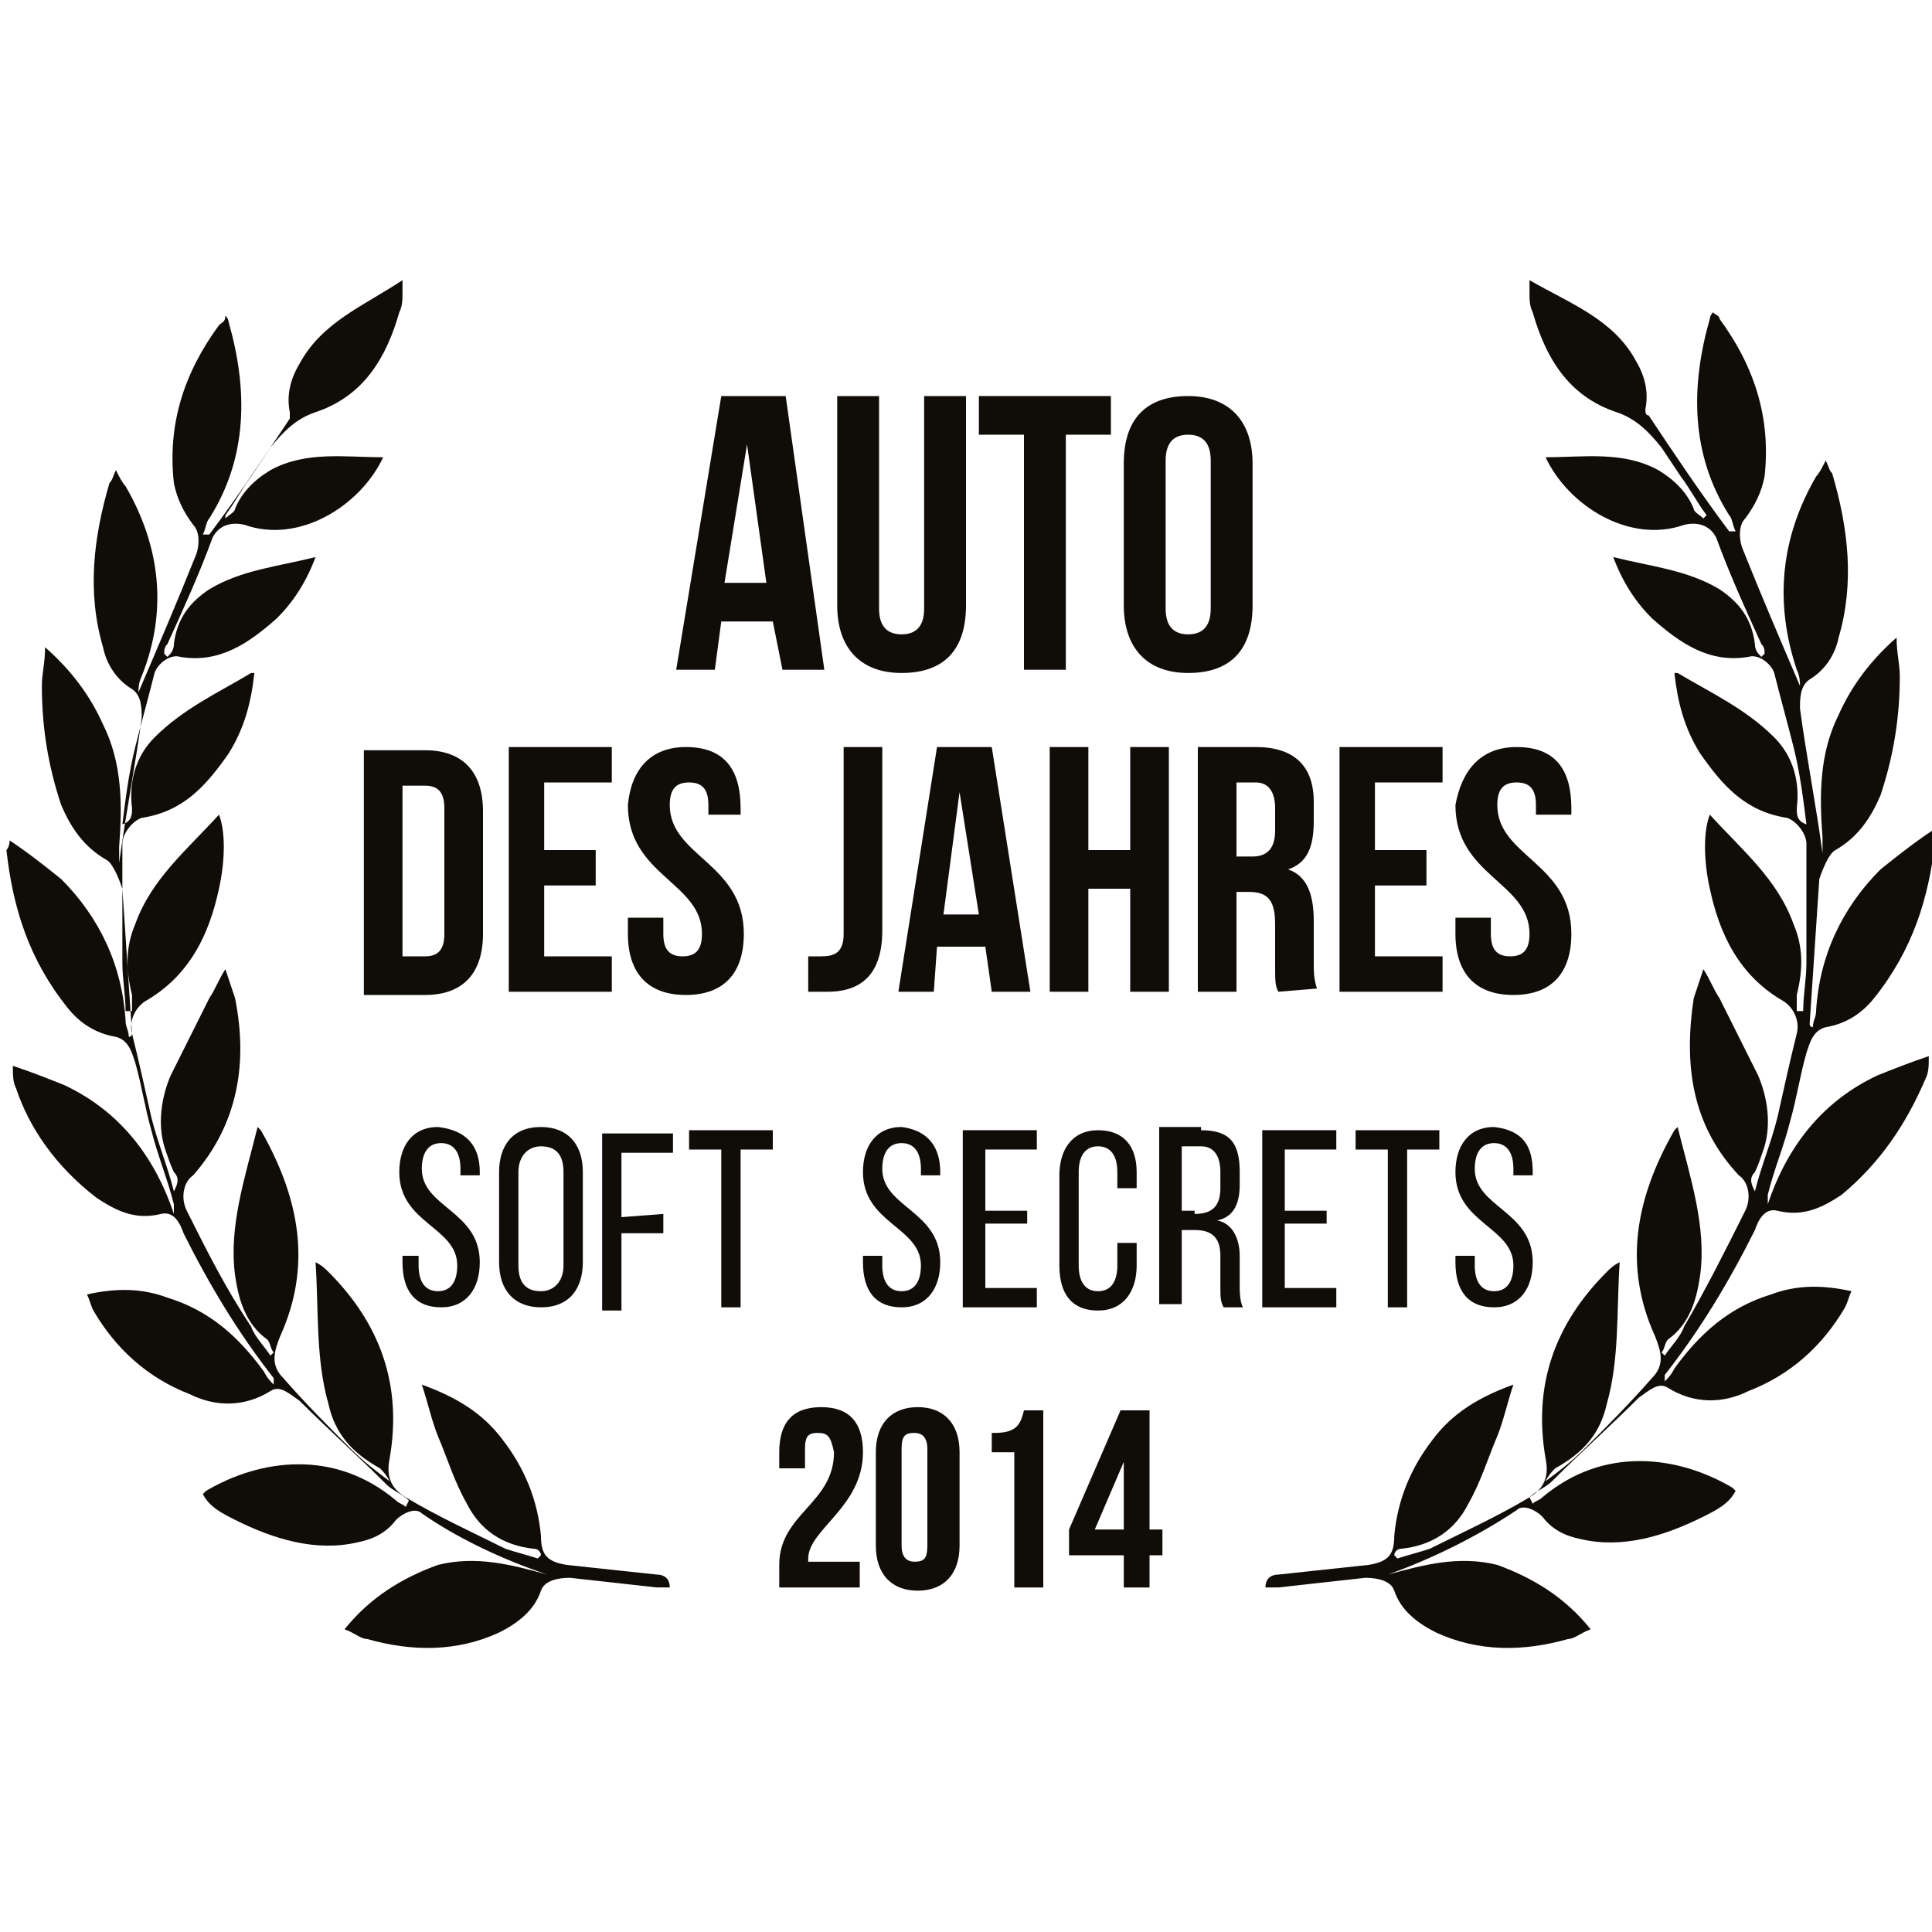
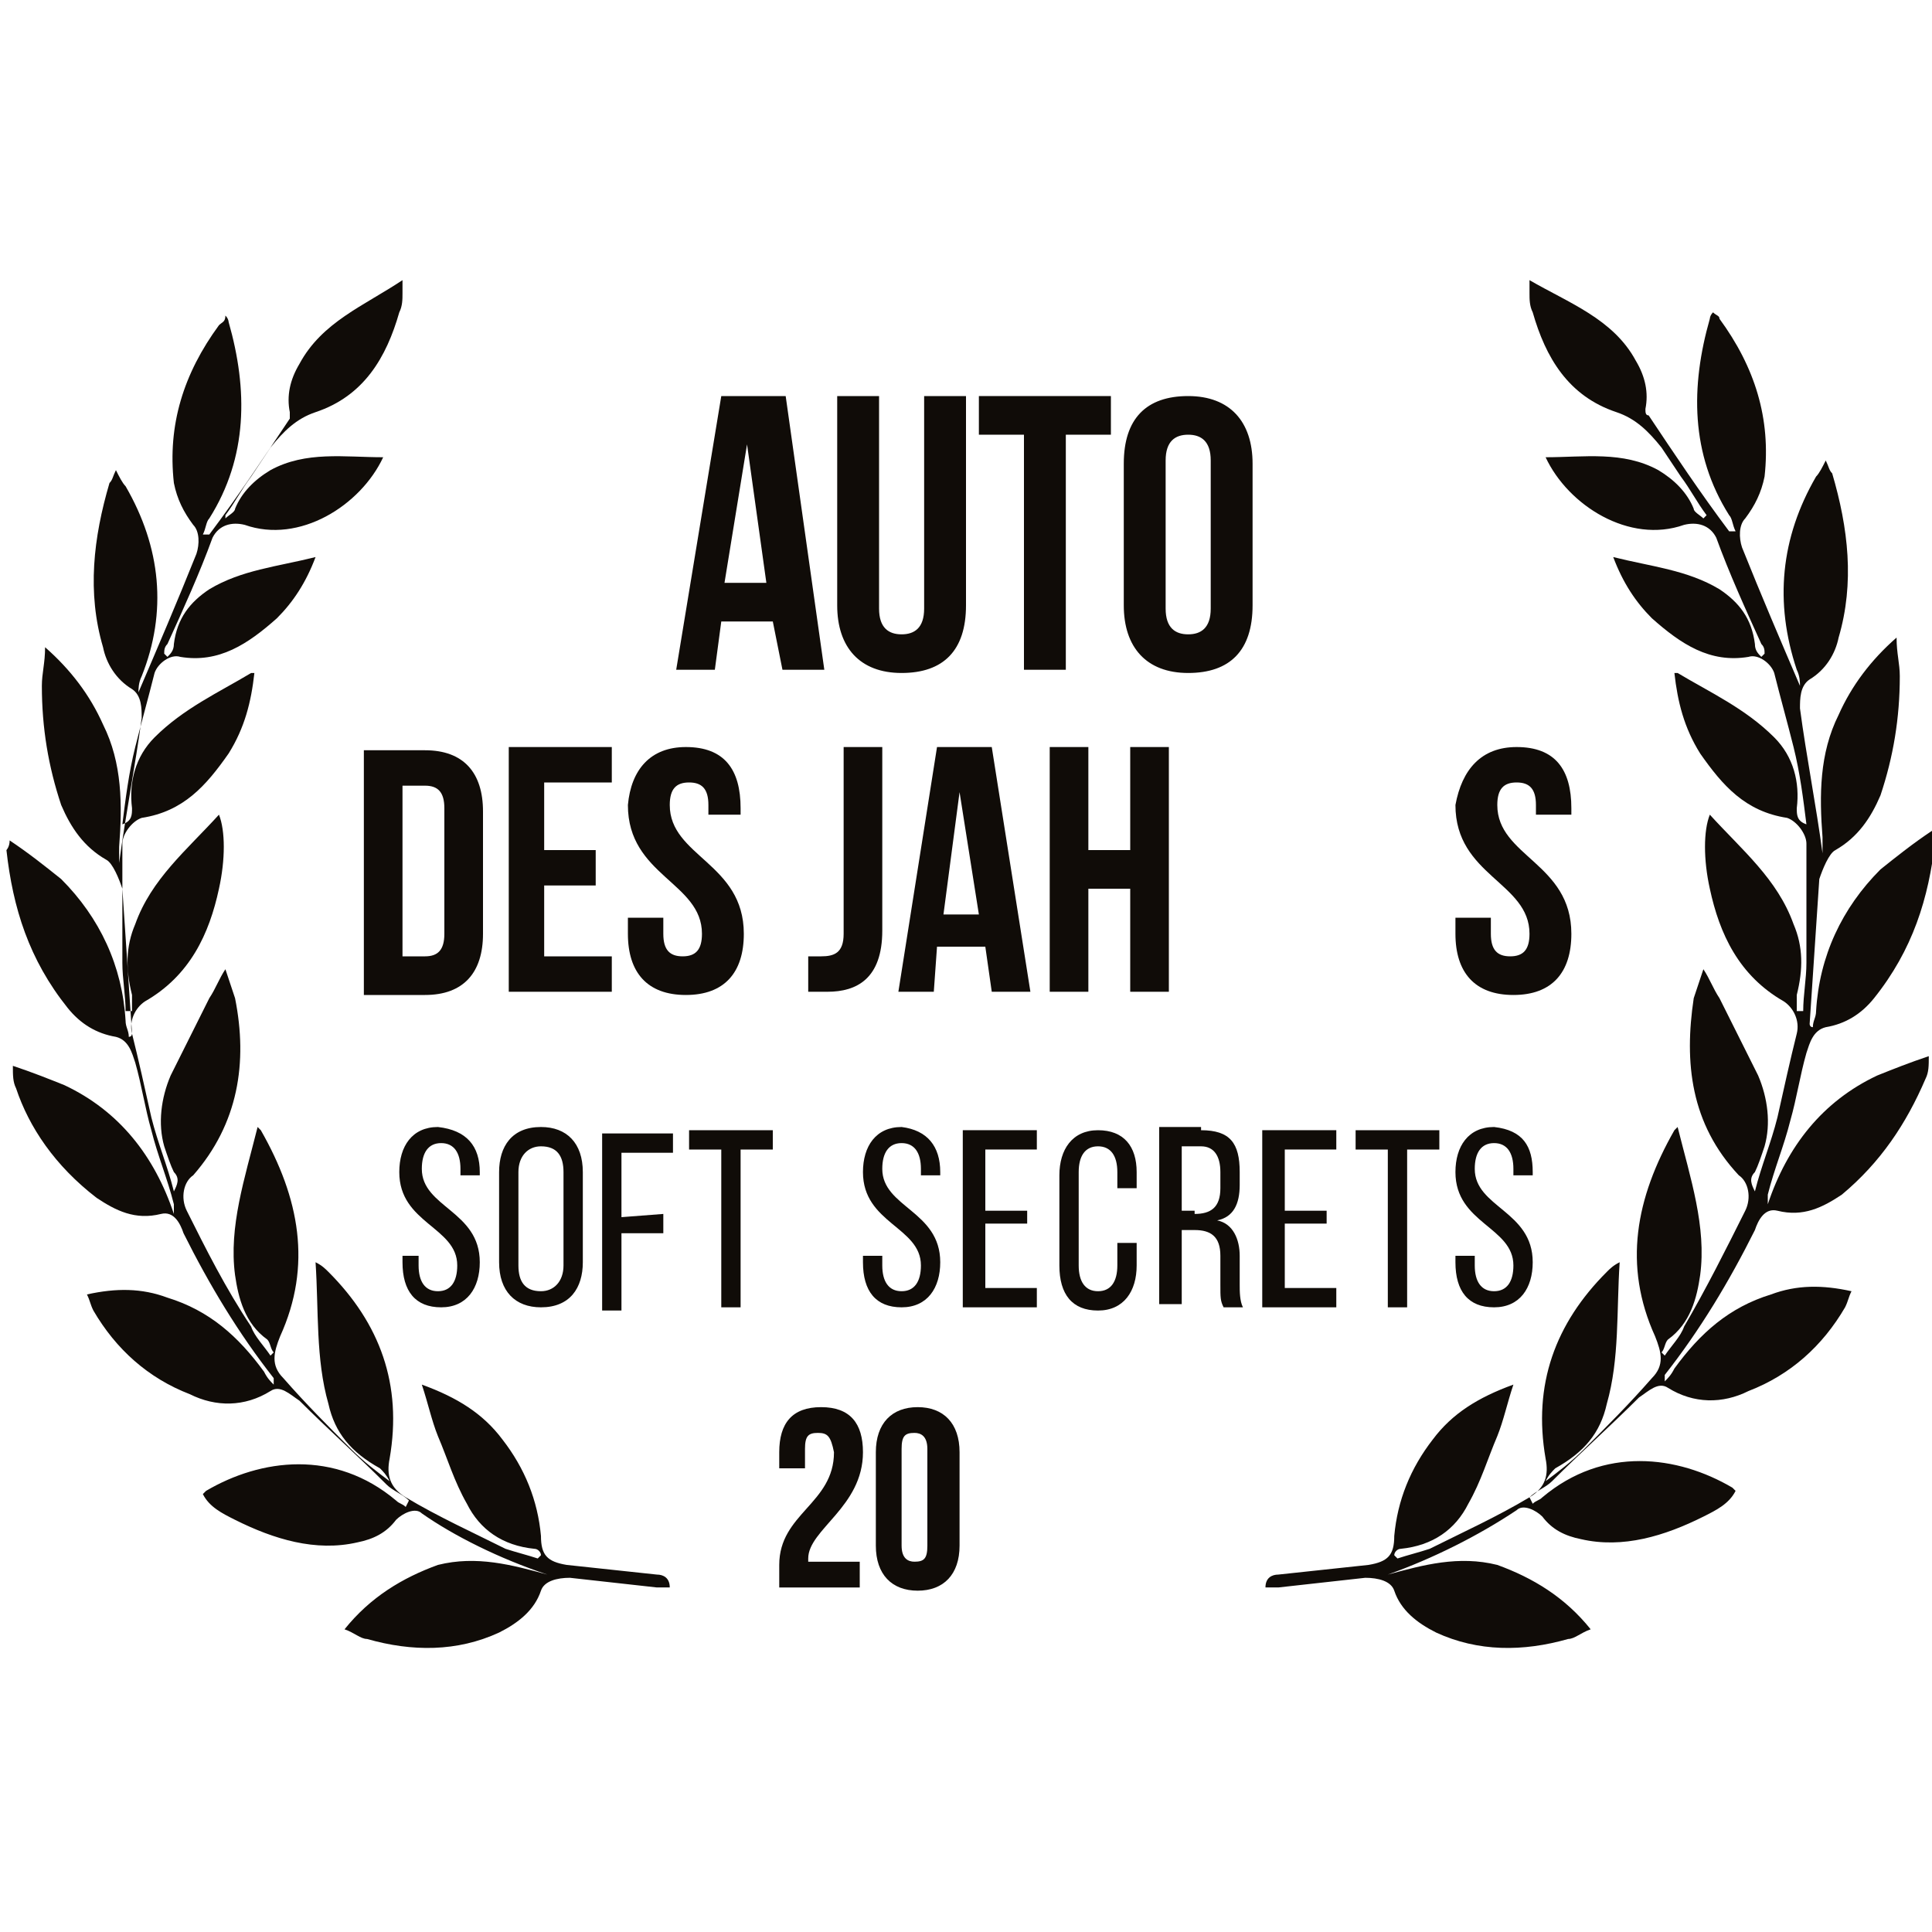
<svg xmlns="http://www.w3.org/2000/svg" version="1.1" id="Layer_1" x="0px" y="0px" viewBox="0 0 60 60" style="enable-background:new 0 0 60 60;" xml:space="preserve">
  <style type="text/css">
	.st0{fill:#100C08;}
</style>
  <g>
    <path class="st0" d="M43.1,48.9c1.1-0.3,2.2-0.6,3.4-0.3c1.1,0.4,2.1,1,2.9,2c-0.3,0.1-0.5,0.3-0.7,0.3c-1.4,0.4-2.8,0.4-4.1-0.2   c-0.6-0.3-1.1-0.7-1.3-1.3c-0.1-0.3-0.5-0.4-0.9-0.4c-0.9,0.1-1.8,0.2-2.7,0.3c-0.1,0-0.3,0-0.4,0c0-0.3,0.2-0.4,0.4-0.4   c0.9-0.1,1.9-0.2,2.8-0.3c0.6-0.1,0.8-0.3,0.8-0.9c0.1-1.1,0.5-2.1,1.2-3c0.6-0.8,1.4-1.3,2.5-1.7c-0.2,0.6-0.3,1.1-0.5,1.6   c-0.3,0.7-0.5,1.4-0.9,2.1c-0.4,0.8-1.1,1.3-2.1,1.4c-0.1,0-0.2,0.1-0.2,0.2l0.1,0.1c0.3-0.1,0.7-0.2,1-0.3c1-0.5,2.1-1,3.1-1.6   c0.5-0.3,0.6-0.7,0.5-1.2c-0.4-2.3,0.3-4.2,1.9-5.8c0.1-0.1,0.2-0.2,0.4-0.3c-0.1,1.5,0,3-0.4,4.4c-0.2,0.9-0.7,1.5-1.6,2   c-0.1,0.1-0.2,0.2-0.3,0.4L48,46c0.4-0.3,0.8-0.6,1.2-1c0.7-0.7,1.4-1.4,2.1-2.2c0.4-0.4,0.3-0.8,0.1-1.3c-1-2.2-0.6-4.3,0.6-6.4   c0,0,0.1-0.1,0.1-0.1c0.4,1.6,0.9,3.1,0.7,4.6c-0.1,0.7-0.3,1.5-1,2c-0.1,0.1-0.1,0.3-0.2,0.4l0.1,0.1c0.2-0.3,0.5-0.6,0.6-0.9   c0.7-1.2,1.3-2.4,1.9-3.6c0.2-0.4,0.1-0.9-0.2-1.1c-1.5-1.6-1.7-3.5-1.4-5.5c0.1-0.3,0.2-0.6,0.3-0.9c0.2,0.3,0.3,0.6,0.5,0.9   c0.4,0.8,0.8,1.6,1.2,2.4c0.3,0.7,0.4,1.5,0.2,2.2c-0.1,0.3-0.2,0.6-0.3,0.8c-0.2,0.2-0.1,0.4,0,0.6c0.2-0.8,0.5-1.5,0.7-2.3   c0.2-0.9,0.4-1.8,0.6-2.6c0.1-0.4-0.1-0.8-0.4-1c-1.4-0.8-2-2.1-2.3-3.5c-0.2-0.9-0.2-1.8,0-2.3c1,1.1,2.1,2,2.6,3.4   c0.3,0.7,0.3,1.4,0.1,2.2c0,0.1,0,0.3,0,0.5l0.2,0c0-0.5,0.1-1,0.1-1.5c0-1.2,0-2.5,0-3.7c0-0.3-0.3-0.7-0.6-0.8   c-1.3-0.2-2-1-2.7-2c-0.5-0.8-0.7-1.6-0.8-2.5c0,0,0.1,0,0.1,0c1,0.6,2.1,1.1,3,2c0.6,0.6,0.8,1.4,0.7,2.2c0,0.2,0,0.4,0.3,0.5   c-0.1-0.8-0.2-1.6-0.4-2.4c-0.2-0.8-0.4-1.5-0.6-2.3c-0.1-0.3-0.5-0.6-0.8-0.5c-1.2,0.2-2.1-0.4-3-1.2c-0.5-0.5-0.9-1.1-1.2-1.9   c1.2,0.3,2.3,0.4,3.3,1c0.6,0.4,1,0.9,1.1,1.7c0,0.2,0.1,0.3,0.2,0.4l0.1-0.1c0-0.1,0-0.2-0.1-0.3c-0.5-1.1-1-2.2-1.4-3.3   c-0.2-0.4-0.6-0.5-1-0.4c-1.7,0.6-3.6-0.6-4.3-2.1c1.2,0,2.4-0.2,3.5,0.4c0.5,0.3,0.9,0.7,1.1,1.2c0,0.1,0.2,0.2,0.3,0.3L53,16   c-0.3-0.4-0.5-0.8-0.8-1.2c-0.2-0.3-0.4-0.6-0.6-0.9c-0.4-0.5-0.8-0.9-1.4-1.1c-1.5-0.5-2.2-1.7-2.6-3.1c-0.1-0.2-0.1-0.4-0.1-0.6   c0-0.1,0-0.2,0-0.4c1.2,0.7,2.6,1.2,3.3,2.5c0.3,0.5,0.4,1,0.3,1.5c0,0.1,0,0.2,0.1,0.2c0.8,1.2,1.6,2.4,2.5,3.6c0,0,0,0,0.2,0   c-0.1-0.2-0.1-0.4-0.2-0.5c-1.2-1.9-1.2-4-0.6-6.1c0,0,0-0.1,0.1-0.2c0.1,0.1,0.2,0.1,0.2,0.2c1.1,1.5,1.6,3.1,1.4,4.9   c-0.1,0.5-0.3,0.9-0.6,1.3c-0.2,0.2-0.2,0.6-0.1,0.9c0.6,1.5,1.2,2.9,1.8,4.3c0-0.1,0-0.3-0.1-0.5c-0.7-2.1-0.5-4.1,0.6-6   c0.1-0.1,0.2-0.3,0.3-0.5c0.1,0.2,0.1,0.3,0.2,0.4c0.5,1.7,0.7,3.4,0.2,5.1c-0.1,0.5-0.4,1-0.9,1.3c-0.3,0.2-0.3,0.6-0.3,0.9   c0.2,1.5,0.5,3,0.7,4.5c0-0.2,0-0.3,0-0.5c-0.1-1.3-0.1-2.6,0.5-3.8c0.4-0.9,1-1.7,1.8-2.4c0,0.5,0.1,0.8,0.1,1.2   c0,1.3-0.2,2.5-0.6,3.7c-0.3,0.7-0.7,1.3-1.4,1.7c-0.2,0.1-0.4,0.6-0.5,0.9c-0.1,1.5-0.2,3-0.3,4.5c0,0,0,0.1,0.1,0.1   c0-0.2,0.1-0.3,0.1-0.5c0.1-1.7,0.8-3.2,2-4.4c0.5-0.4,1-0.8,1.6-1.2c0,0.2,0.1,0.3,0.1,0.3c-0.2,1.8-0.7,3.4-1.9,4.9   c-0.4,0.5-0.9,0.8-1.5,0.9c-0.4,0.1-0.5,0.5-0.6,0.8c-0.2,0.7-0.3,1.4-0.5,2.1c-0.2,0.8-0.5,1.5-0.7,2.3c0,0.1,0,0.2,0,0.3   c0.6-1.8,1.7-3.2,3.4-4c0.5-0.2,1-0.4,1.6-0.6c0,0.3,0,0.5-0.1,0.7c-0.6,1.4-1.4,2.6-2.6,3.6c-0.6,0.4-1.2,0.7-2,0.5   c-0.4-0.1-0.6,0.3-0.7,0.6c-0.8,1.6-1.7,3.1-2.8,4.5c0,0,0,0.1,0,0.2c0.1-0.1,0.2-0.2,0.3-0.4c0.8-1.1,1.7-1.9,3-2.3   c0.8-0.3,1.6-0.3,2.5-0.1c-0.1,0.2-0.1,0.3-0.2,0.5c-0.7,1.2-1.7,2.1-3,2.6c-0.8,0.4-1.7,0.4-2.5-0.1c-0.3-0.2-0.6,0.1-0.9,0.3   c-0.9,0.9-1.8,1.7-2.7,2.6c-0.2,0.2-0.5,0.3-0.7,0.5l0.1,0.2c0.1-0.1,0.2-0.1,0.3-0.2c1.9-1.6,4.2-1.3,5.9-0.3c0,0,0.1,0.1,0.1,0.1   c-0.2,0.4-0.6,0.6-1,0.8c-1.2,0.6-2.5,1-3.8,0.7c-0.5-0.1-0.9-0.3-1.2-0.7c-0.2-0.2-0.6-0.4-0.8-0.2C45.9,47.7,44.5,48.4,43.1,48.9   z" />
    <path class="st0" d="M17,48.9c-1.1-0.3-2.2-0.6-3.4-0.3c-1.1,0.4-2.1,1-2.9,2c0.3,0.1,0.5,0.3,0.7,0.3c1.4,0.4,2.8,0.4,4.1-0.2   c0.6-0.3,1.1-0.7,1.3-1.3c0.1-0.3,0.5-0.4,0.9-0.4c0.9,0.1,1.8,0.2,2.7,0.3c0.1,0,0.3,0,0.4,0c0-0.3-0.2-0.4-0.4-0.4   c-0.9-0.1-1.9-0.2-2.8-0.3c-0.6-0.1-0.8-0.3-0.8-0.9c-0.1-1.1-0.5-2.1-1.2-3c-0.6-0.8-1.4-1.3-2.5-1.7c0.2,0.6,0.3,1.1,0.5,1.6   c0.3,0.7,0.5,1.4,0.9,2.1c0.4,0.8,1.1,1.3,2.1,1.4c0.1,0,0.2,0.1,0.2,0.2l-0.1,0.1c-0.3-0.1-0.7-0.2-1-0.3c-1-0.5-2.1-1-3.1-1.6   c-0.5-0.3-0.6-0.7-0.5-1.2c0.4-2.3-0.3-4.2-1.9-5.8c-0.1-0.1-0.2-0.2-0.4-0.3c0.1,1.5,0,3,0.4,4.4c0.2,0.9,0.7,1.5,1.6,2   c0.1,0.1,0.2,0.2,0.3,0.4L12.1,46c-0.4-0.3-0.8-0.6-1.2-1c-0.7-0.7-1.4-1.4-2.1-2.2c-0.4-0.4-0.3-0.8-0.1-1.3   c1-2.2,0.6-4.3-0.6-6.4c0,0-0.1-0.1-0.1-0.1c-0.4,1.6-0.9,3.1-0.7,4.6c0.1,0.7,0.3,1.5,1,2c0.1,0.1,0.1,0.3,0.2,0.4l-0.1,0.1   c-0.2-0.3-0.5-0.6-0.6-0.9C7,40,6.4,38.8,5.8,37.6c-0.2-0.4-0.1-0.9,0.2-1.1C7.4,34.9,7.7,33,7.3,31c-0.1-0.3-0.2-0.6-0.3-0.9   c-0.2,0.3-0.3,0.6-0.5,0.9c-0.4,0.8-0.8,1.6-1.2,2.4c-0.3,0.7-0.4,1.5-0.2,2.2c0.1,0.3,0.2,0.6,0.3,0.8c0.2,0.2,0.1,0.4,0,0.6   c-0.2-0.8-0.5-1.5-0.7-2.3c-0.2-0.9-0.4-1.8-0.6-2.6c-0.1-0.4,0.1-0.8,0.4-1c1.4-0.8,2-2.1,2.3-3.5c0.2-0.9,0.2-1.8,0-2.3   c-1,1.1-2.1,2-2.6,3.4c-0.3,0.7-0.3,1.4-0.1,2.2c0,0.1,0,0.3,0,0.5l-0.2,0c0-0.5-0.1-1-0.1-1.5c0-1.2,0-2.5,0-3.7   c0-0.3,0.3-0.7,0.6-0.8c1.3-0.2,2-1,2.7-2c0.5-0.8,0.7-1.6,0.8-2.5c0,0-0.1,0-0.1,0c-1,0.6-2.1,1.1-3,2c-0.6,0.6-0.8,1.4-0.7,2.2   c0,0.2,0,0.4-0.3,0.5c0.1-0.8,0.2-1.6,0.4-2.4c0.2-0.8,0.4-1.5,0.6-2.3c0.1-0.3,0.5-0.6,0.8-0.5c1.2,0.2,2.1-0.4,3-1.2   c0.5-0.5,0.9-1.1,1.2-1.9c-1.2,0.3-2.3,0.4-3.3,1c-0.6,0.4-1,0.9-1.1,1.7c0,0.2-0.1,0.3-0.2,0.4l-0.1-0.1c0-0.1,0-0.2,0.1-0.3   c0.5-1.1,1-2.2,1.4-3.3c0.2-0.4,0.6-0.5,1-0.4c1.7,0.6,3.6-0.6,4.3-2.1c-1.2,0-2.4-0.2-3.5,0.4c-0.5,0.3-0.9,0.7-1.1,1.2   c0,0.1-0.2,0.2-0.3,0.3L7,16c0.3-0.4,0.5-0.8,0.8-1.2c0.2-0.3,0.4-0.6,0.6-0.9c0.4-0.5,0.8-0.9,1.4-1.1c1.5-0.5,2.2-1.7,2.6-3.1   c0.1-0.2,0.1-0.4,0.1-0.6c0-0.1,0-0.2,0-0.4C11.3,9.5,10,10,9.3,11.3c-0.3,0.5-0.4,1-0.3,1.5C9,12.9,9,13,9,13   c-0.8,1.2-1.6,2.4-2.5,3.6c0,0,0,0-0.2,0c0.1-0.2,0.1-0.4,0.2-0.5c1.2-1.9,1.2-4,0.6-6.1c0,0,0-0.1-0.1-0.2C7,10,6.9,10,6.8,10.1   c-1.1,1.5-1.6,3.1-1.4,4.9c0.1,0.5,0.3,0.9,0.6,1.3c0.2,0.2,0.2,0.6,0.1,0.9c-0.6,1.5-1.2,2.9-1.8,4.3c0-0.1,0-0.3,0.1-0.5   C5.2,19,5,17,3.9,15.1c-0.1-0.1-0.2-0.3-0.3-0.5c-0.1,0.2-0.1,0.3-0.2,0.4c-0.5,1.7-0.7,3.4-0.2,5.1c0.1,0.5,0.4,1,0.9,1.3   c0.3,0.2,0.3,0.6,0.3,0.9c-0.2,1.5-0.5,3-0.7,4.5c0-0.2,0-0.3,0-0.5c0.1-1.3,0.1-2.6-0.5-3.8c-0.4-0.9-1-1.7-1.8-2.4   c0,0.5-0.1,0.8-0.1,1.2c0,1.3,0.2,2.5,0.6,3.7c0.3,0.7,0.7,1.3,1.4,1.7c0.2,0.1,0.4,0.6,0.5,0.9c0.1,1.5,0.2,3,0.3,4.5   c0,0,0,0.1-0.1,0.1c0-0.2-0.1-0.3-0.1-0.5c-0.1-1.7-0.8-3.2-2-4.4c-0.5-0.4-1-0.8-1.6-1.2c0,0.2-0.1,0.3-0.1,0.3   c0.2,1.8,0.7,3.4,1.9,4.9c0.4,0.5,0.9,0.8,1.5,0.9c0.4,0.1,0.5,0.5,0.6,0.8c0.2,0.7,0.3,1.4,0.5,2.1c0.2,0.8,0.5,1.5,0.7,2.3   c0,0.1,0,0.2,0,0.3c-0.6-1.8-1.7-3.2-3.4-4c-0.5-0.2-1-0.4-1.6-0.6c0,0.3,0,0.5,0.1,0.7C0.9,35,1.7,36.2,3,37.2   c0.6,0.4,1.2,0.7,2,0.5c0.4-0.1,0.6,0.3,0.7,0.6c0.8,1.6,1.7,3.1,2.8,4.5c0,0,0,0.1,0,0.2c-0.1-0.1-0.2-0.2-0.3-0.4   c-0.8-1.1-1.7-1.9-3-2.3c-0.8-0.3-1.6-0.3-2.5-0.1c0.1,0.2,0.1,0.3,0.2,0.5c0.7,1.2,1.7,2.1,3,2.6c0.8,0.4,1.7,0.4,2.5-0.1   c0.3-0.2,0.6,0.1,0.9,0.3c0.9,0.9,1.8,1.7,2.7,2.6c0.2,0.2,0.5,0.3,0.7,0.5l-0.1,0.2c-0.1-0.1-0.2-0.1-0.3-0.2   c-1.9-1.6-4.2-1.3-5.9-0.3c0,0-0.1,0.1-0.1,0.1c0.2,0.4,0.6,0.6,1,0.8c1.2,0.6,2.5,1,3.8,0.7c0.5-0.1,0.9-0.3,1.2-0.7   c0.2-0.2,0.6-0.4,0.8-0.2C14.1,47.7,15.5,48.4,17,48.9z" />
    <path class="st0" d="M25.4,44.5c-0.3,0-0.4,0.1-0.4,0.5v0.6h-0.8v-0.5c0-0.9,0.4-1.4,1.3-1.4s1.3,0.5,1.3,1.4   c0,1.7-1.7,2.4-1.7,3.3c0,0,0,0.1,0,0.1h1.6v0.8h-2.5v-0.7c0-1.6,1.7-1.9,1.7-3.5C25.8,44.6,25.7,44.5,25.4,44.5z" />
    <path class="st0" d="M27.2,45.1c0-0.9,0.5-1.4,1.3-1.4c0.8,0,1.3,0.5,1.3,1.4v2.9c0,0.9-0.5,1.4-1.3,1.4c-0.8,0-1.3-0.5-1.3-1.4   V45.1z M28,48c0,0.4,0.2,0.5,0.4,0.5c0.3,0,0.4-0.1,0.4-0.5v-3c0-0.4-0.2-0.5-0.4-0.5c-0.3,0-0.4,0.1-0.4,0.5V48z" />
-     <path class="st0" d="M30.9,44.5c0.7,0,0.8-0.3,0.9-0.7h0.6v5.5h-0.9v-4.2h-0.7V44.5z" />
-     <path class="st0" d="M33.2,47.5l1.6-3.7h0.9v3.7h0.4v0.8h-0.4v1h-0.8v-1h-1.7V47.5z M34.9,47.5v-2.1L34,47.5H34.9z" />
    <path class="st0" d="M14.9,36.4v0.1h-0.6v-0.2c0-0.5-0.2-0.8-0.6-0.8c-0.4,0-0.6,0.3-0.6,0.8c0,1.2,1.8,1.3,1.8,2.9   c0,0.8-0.4,1.4-1.2,1.4s-1.2-0.5-1.2-1.4V39H13v0.3c0,0.5,0.2,0.8,0.6,0.8c0.4,0,0.6-0.3,0.6-0.8c0-1.2-1.8-1.3-1.8-2.9   c0-0.8,0.4-1.4,1.2-1.4C14.5,35.1,14.9,35.6,14.9,36.4z" />
    <path class="st0" d="M15.5,36.4c0-0.8,0.4-1.4,1.3-1.4c0.8,0,1.3,0.5,1.3,1.4v2.8c0,0.8-0.4,1.4-1.3,1.4c-0.8,0-1.3-0.5-1.3-1.4   V36.4z M16.1,39.3c0,0.5,0.2,0.8,0.7,0.8c0.4,0,0.7-0.3,0.7-0.8v-2.9c0-0.5-0.2-0.8-0.7-0.8c-0.4,0-0.7,0.3-0.7,0.8V39.3z" />
    <path class="st0" d="M20.6,37.7v0.6h-1.3v2.4h-0.6v-5.5h2.2v0.6h-1.6v2L20.6,37.7z" />
    <path class="st0" d="M22.4,40.6v-4.9h-1v-0.6H24v0.6h-1v4.9H22.4z" />
    <path class="st0" d="M29.2,36.4v0.1h-0.6v-0.2c0-0.5-0.2-0.8-0.6-0.8c-0.4,0-0.6,0.3-0.6,0.8c0,1.2,1.8,1.3,1.8,2.9   c0,0.8-0.4,1.4-1.2,1.4c-0.8,0-1.2-0.5-1.2-1.4V39h0.6v0.3c0,0.5,0.2,0.8,0.6,0.8c0.4,0,0.6-0.3,0.6-0.8c0-1.2-1.8-1.3-1.8-2.9   c0-0.8,0.4-1.4,1.2-1.4C28.8,35.1,29.2,35.6,29.2,36.4z" />
    <path class="st0" d="M31.9,37.5v0.5h-1.3v2h1.6v0.6h-2.3v-5.5h2.3v0.6h-1.6v1.9H31.9z" />
    <path class="st0" d="M35.3,36.4v0.5h-0.6v-0.5c0-0.5-0.2-0.8-0.6-0.8c-0.4,0-0.6,0.3-0.6,0.8v2.9c0,0.5,0.2,0.8,0.6,0.8   c0.4,0,0.6-0.3,0.6-0.8v-0.7h0.6v0.7c0,0.8-0.4,1.4-1.2,1.4c-0.8,0-1.2-0.5-1.2-1.4v-2.8c0-0.8,0.4-1.4,1.2-1.4   C34.9,35.1,35.3,35.6,35.3,36.4z" />
    <path class="st0" d="M37.3,35.1c0.9,0,1.2,0.4,1.2,1.3v0.4c0,0.6-0.2,1-0.7,1.1c0.5,0.1,0.7,0.6,0.7,1.1v0.9c0,0.2,0,0.5,0.1,0.7   H38c-0.1-0.2-0.1-0.3-0.1-0.7v-0.9c0-0.6-0.3-0.8-0.8-0.8h-0.4v2.3H36v-5.5H37.3z M37.1,37.7c0.5,0,0.8-0.2,0.8-0.8v-0.5   c0-0.5-0.2-0.8-0.6-0.8h-0.6v2H37.1z" />
    <path class="st0" d="M41.2,37.5v0.5h-1.3v2h1.6v0.6h-2.3v-5.5h2.3v0.6h-1.6v1.9H41.2z" />
    <path class="st0" d="M43.1,40.6v-4.9h-1v-0.6h2.6v0.6h-1v4.9H43.1z" />
    <path class="st0" d="M47.6,36.4v0.1h-0.6v-0.2c0-0.5-0.2-0.8-0.6-0.8s-0.6,0.3-0.6,0.8c0,1.2,1.8,1.3,1.8,2.9   c0,0.8-0.4,1.4-1.2,1.4s-1.2-0.5-1.2-1.4V39h0.6v0.3c0,0.5,0.2,0.8,0.6,0.8c0.4,0,0.6-0.3,0.6-0.8c0-1.2-1.8-1.3-1.8-2.9   c0-0.8,0.4-1.4,1.2-1.4C47.3,35.1,47.6,35.6,47.6,36.4z" />
    <path class="st0" d="M25.6,20.8h-1.3L24,19.3h-1.6l-0.2,1.5h-1.2l1.4-8.5h2L25.6,20.8z M22.5,18.1h1.3l-0.6-4.3L22.5,18.1z" />
    <path class="st0" d="M27.3,12.3v6.6c0,0.6,0.3,0.8,0.7,0.8c0.4,0,0.7-0.2,0.7-0.8v-6.6H30v6.5c0,1.4-0.7,2.1-2,2.1   c-1.3,0-2-0.8-2-2.1v-6.5H27.3z" />
    <path class="st0" d="M30.4,12.3h4.1v1.2h-1.4v7.3h-1.3v-7.3h-1.4V12.3z" />
    <path class="st0" d="M34.9,14.4c0-1.4,0.7-2.1,2-2.1s2,0.8,2,2.1v4.4c0,1.4-0.7,2.1-2,2.1s-2-0.8-2-2.1V14.4z M36.2,18.9   c0,0.6,0.3,0.8,0.7,0.8s0.7-0.2,0.7-0.8v-4.6c0-0.6-0.3-0.8-0.7-0.8s-0.7,0.2-0.7,0.8V18.9z" />
    <path class="st0" d="M11.3,23.3h1.9c1.2,0,1.8,0.7,1.8,1.9v3.8c0,1.2-0.6,1.9-1.8,1.9h-1.9V23.3z M12.5,24.3v5.4h0.7   c0.4,0,0.6-0.2,0.6-0.7v-3.9c0-0.5-0.2-0.7-0.6-0.7H12.5z" />
    <path class="st0" d="M16.9,26.4h1.6v1.1h-1.6v2.2H19v1.1h-3.2v-7.6H19v1.1h-2.1V26.4z" />
    <path class="st0" d="M21.3,23.2c1.2,0,1.7,0.7,1.7,1.9v0.2H22V25c0-0.5-0.2-0.7-0.6-0.7s-0.6,0.2-0.6,0.7c0,1.6,2.3,1.8,2.3,4   c0,1.2-0.6,1.9-1.8,1.9s-1.8-0.7-1.8-1.9v-0.5h1.1v0.5c0,0.5,0.2,0.7,0.6,0.7s0.6-0.2,0.6-0.7c0-1.6-2.3-1.8-2.3-4   C19.6,23.9,20.2,23.2,21.3,23.2z" />
    <path class="st0" d="M25.1,29.7c0.1,0,0.3,0,0.4,0c0.4,0,0.7-0.1,0.7-0.7v-5.8h1.2v5.7c0,1.5-0.8,1.9-1.7,1.9c-0.2,0-0.4,0-0.6,0   L25.1,29.7z" />
    <path class="st0" d="M32,30.8h-1.2l-0.2-1.4h-1.5L29,30.8h-1.1l1.2-7.6h1.7L32,30.8z M29.3,28.4h1.1l-0.6-3.8L29.3,28.4z" />
    <path class="st0" d="M33.8,30.8h-1.2v-7.6h1.2v3.2h1.3v-3.2h1.2v7.6h-1.2v-3.2h-1.3V30.8z" />
-     <path class="st0" d="M39.7,30.8c-0.1-0.2-0.1-0.3-0.1-0.9v-1.2c0-0.7-0.2-1-0.8-1h-0.4v3.1h-1.2v-7.6H39c1.2,0,1.8,0.6,1.8,1.7v0.6   c0,0.8-0.2,1.3-0.8,1.5c0.6,0.2,0.8,0.8,0.8,1.6v1.2c0,0.4,0,0.6,0.1,0.9L39.7,30.8z M38.4,24.3v2.3h0.5c0.4,0,0.7-0.2,0.7-0.8   v-0.7c0-0.5-0.2-0.8-0.6-0.8H38.4z" />
-     <path class="st0" d="M42.7,26.4h1.6v1.1h-1.6v2.2h2.1v1.1h-3.2v-7.6h3.2v1.1h-2.1V26.4z" />
    <path class="st0" d="M47.1,23.2c1.2,0,1.7,0.7,1.7,1.9v0.2h-1.1V25c0-0.5-0.2-0.7-0.6-0.7c-0.4,0-0.6,0.2-0.6,0.7   c0,1.6,2.3,1.8,2.3,4c0,1.2-0.6,1.9-1.8,1.9s-1.8-0.7-1.8-1.9v-0.5h1.1v0.5c0,0.5,0.2,0.7,0.6,0.7s0.6-0.2,0.6-0.7   c0-1.6-2.3-1.8-2.3-4C45.4,23.9,46,23.2,47.1,23.2z" />
  </g>
</svg>